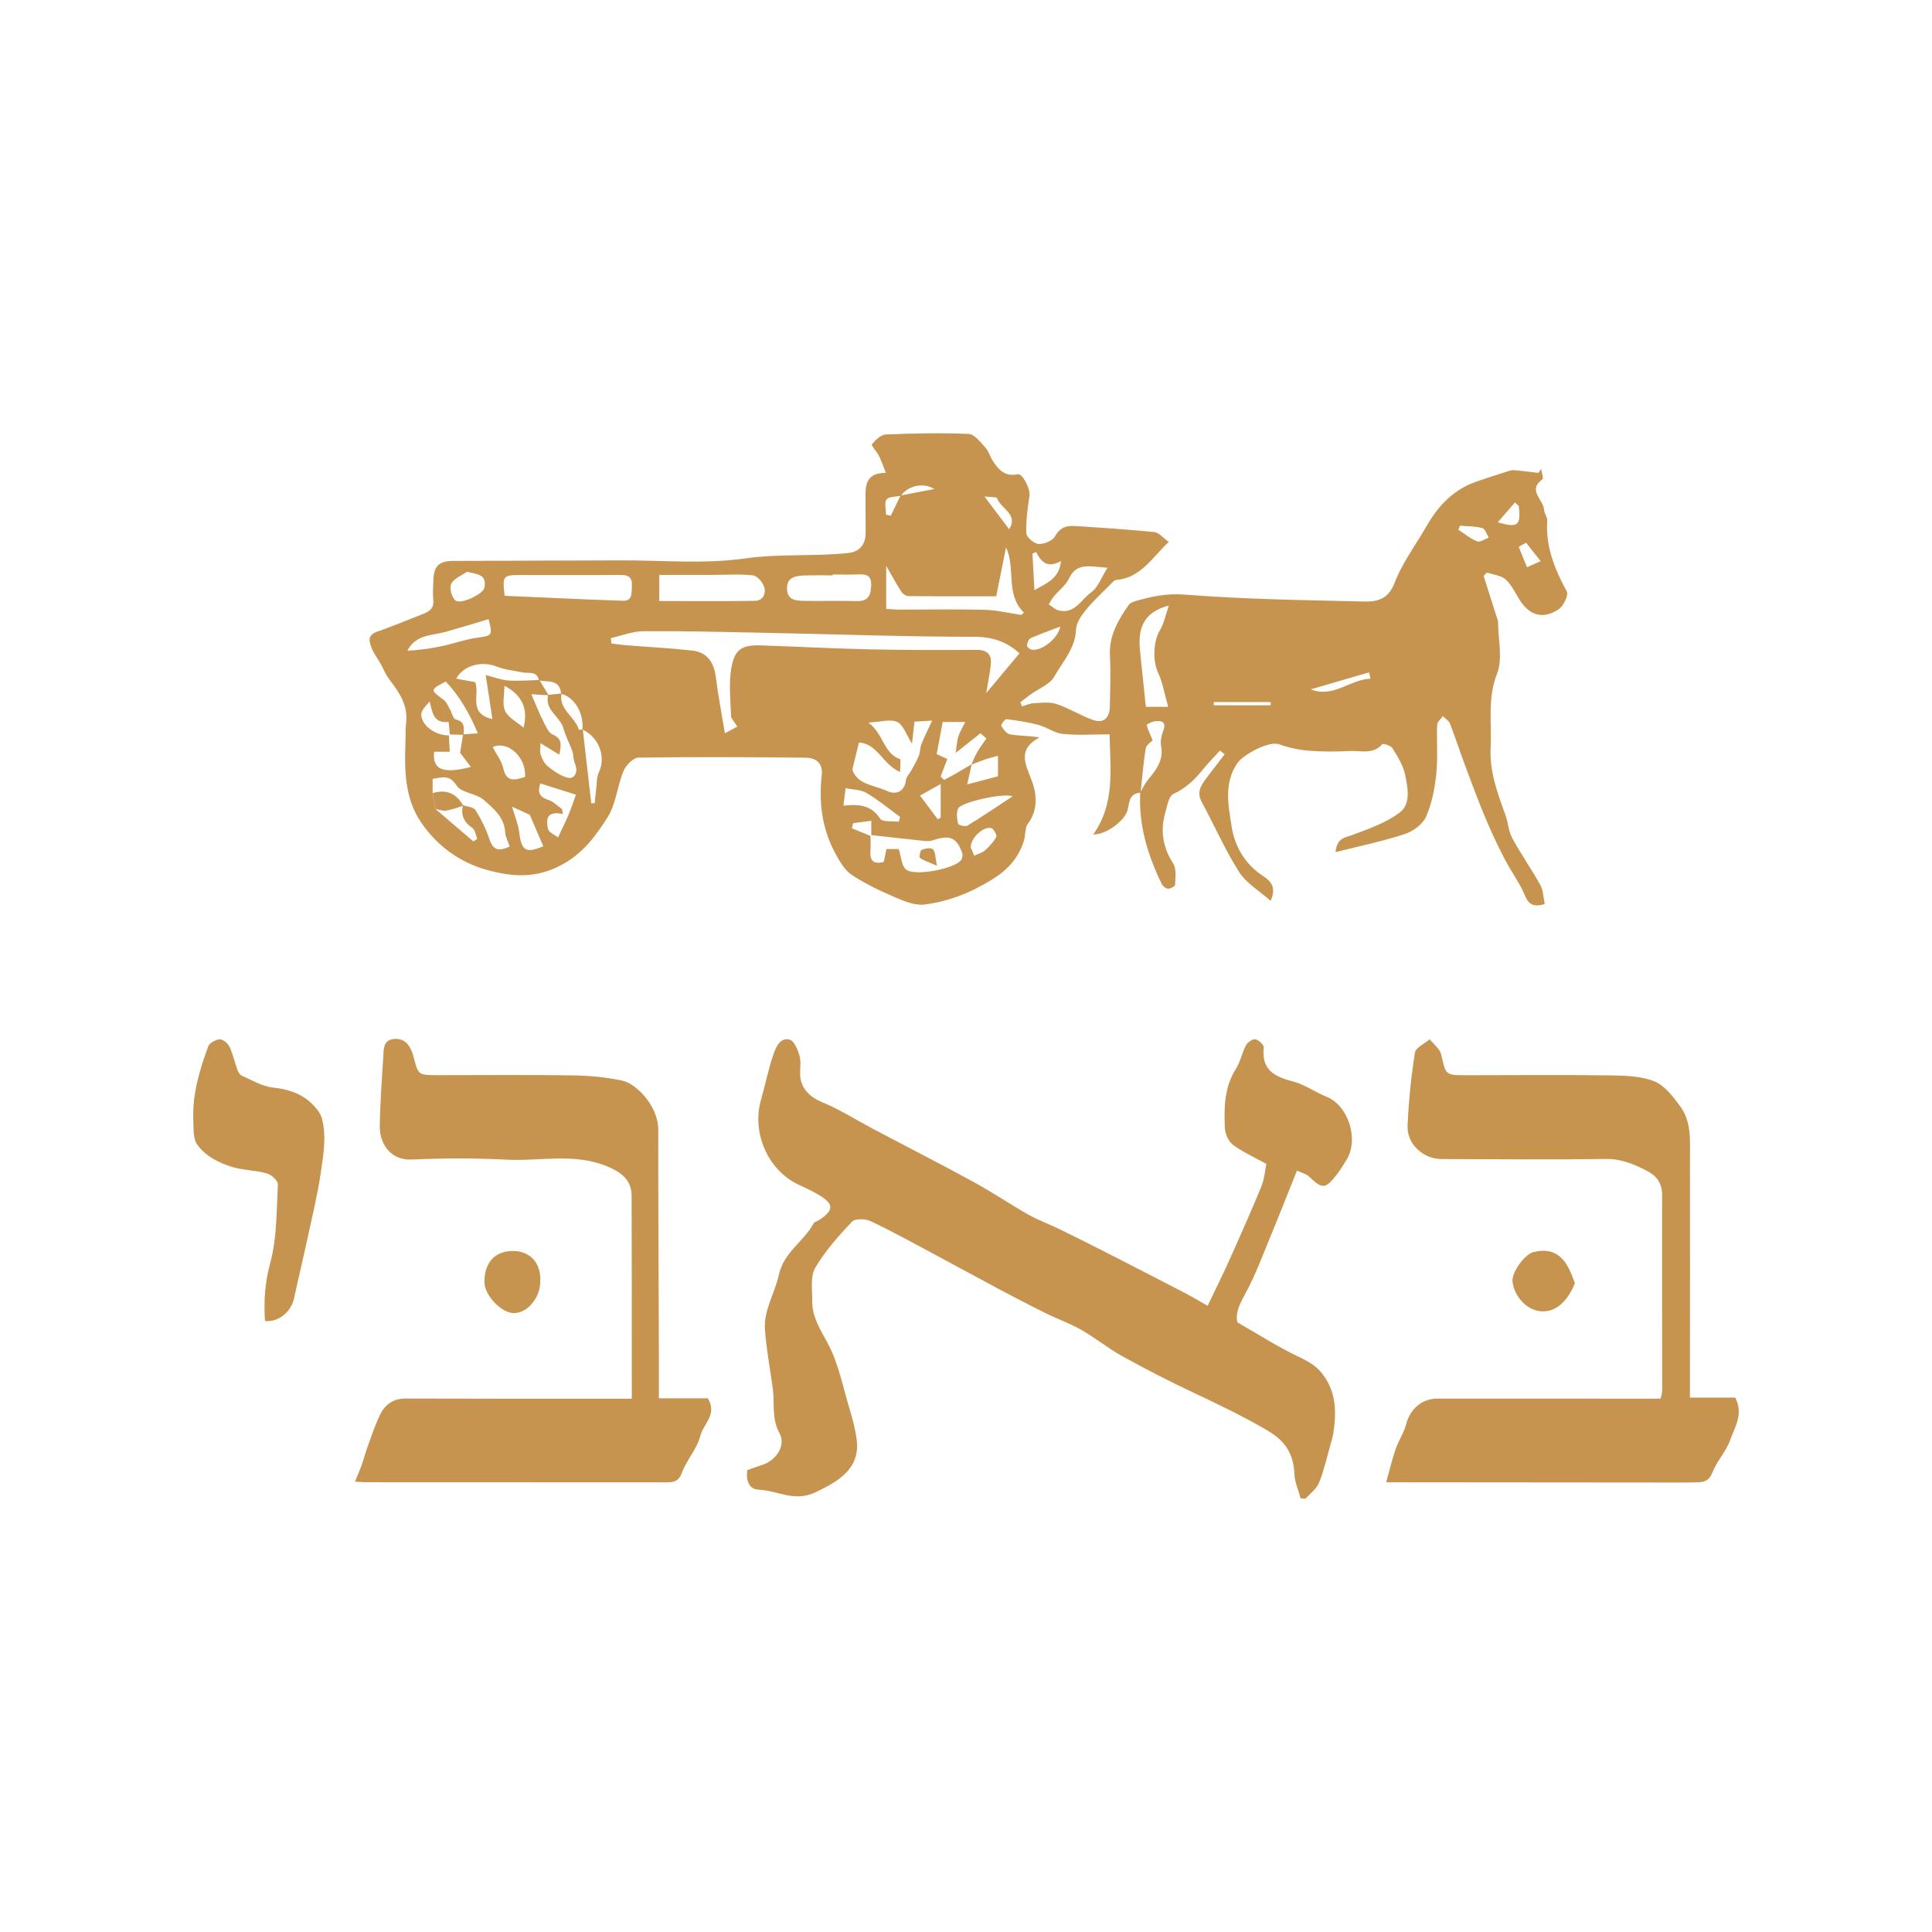
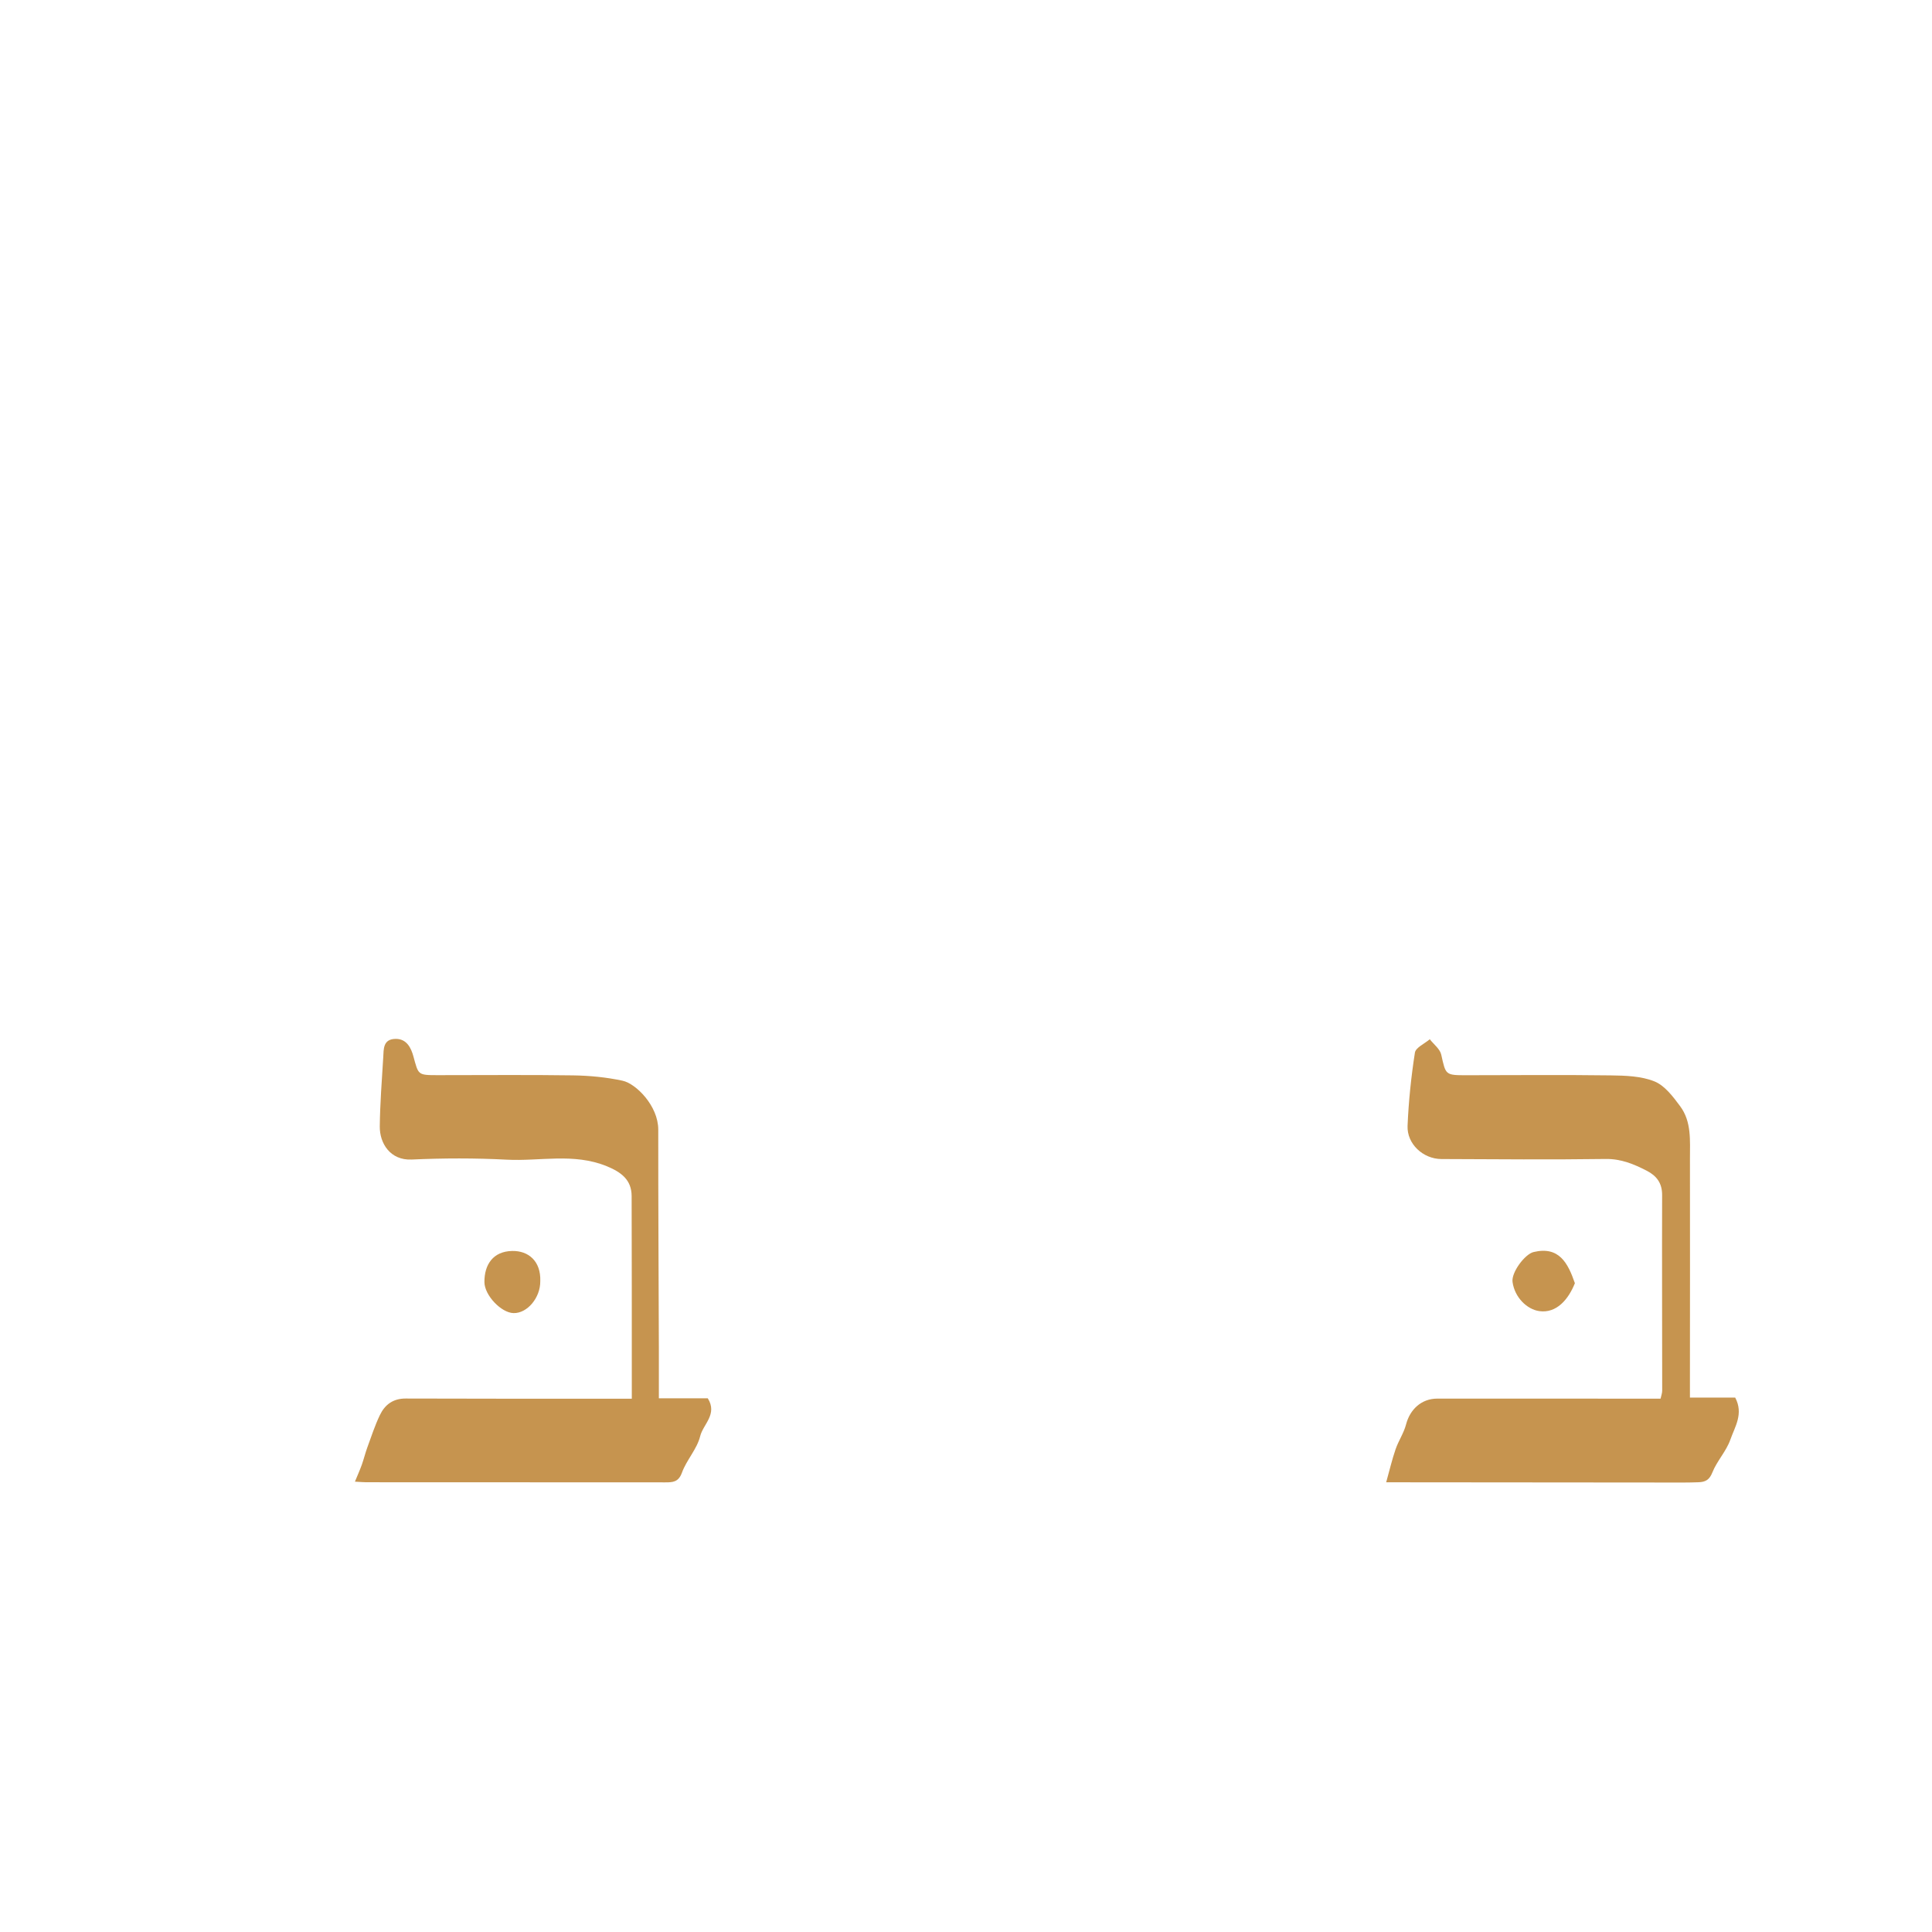
<svg xmlns="http://www.w3.org/2000/svg" id="a" data-name="Layer 1" width="250" height="250" viewBox="0 0 250 250">
  <defs>
    <style>
      .b {
        fill: #c6944f;
      }
    </style>
  </defs>
-   <path class="b" d="m147.583,102.578c-1.653.074-1.394,1.583-1.771,2.518-.453,1.123-2.527,2.874-4.351,2.89,2.842-4.031,2.213-8.386,2.117-12.961-2.117,0-4.107.138-6.064-.055-1.065-.105-2.047-.874-3.115-1.159-1.361-.363-2.767-.581-4.167-.75-.199-.024-.74.737-.665.864.264.446.685,1.024,1.124,1.099,1.211.206,2.46.184,3.819.393-2.907,1.592-1.825,3.407-.983,5.646.601,1.599.846,3.711-.492,5.484-.441.585-.315,1.569-.565,2.332-.705,2.149-2.022,3.632-4.039,4.894-2.77,1.733-5.661,2.879-8.814,3.27-1.194.148-2.559-.405-3.73-.909-1.951-.839-3.908-1.748-5.666-2.922-.941-.628-1.6-1.801-2.163-2.847-1.688-3.137-2.118-6.537-1.726-10.042.182-1.631-.793-2.263-2.093-2.278-7.209-.081-14.42-.115-21.627-.008-.671.01-1.622.994-1.93,1.738-.813,1.96-.968,4.278-2.077,6.009-1.495,2.332-3.072,4.553-5.831,6.077-3.408,1.883-6.585,1.594-9.813.693-3.509-.979-6.483-3.158-8.527-6.221-2.014-3.017-2.105-6.552-1.974-10.066.035-.937-.005-1.881.097-2.81.247-2.266-.948-3.92-2.206-5.586-.466-.618-.757-1.367-1.141-2.048-.368-.652-.837-1.261-1.107-1.95-.314-.798-.625-1.654.63-2.102,2.035-.726,4.035-1.55,6.047-2.339.797-.313,1.387-.734,1.285-1.766-.086-.87-.024-1.757.014-2.635.077-1.801.736-2.439,2.584-2.448,7.209-.033,14.418-.044,21.628-.072,5.392-.021,10.864.502,16.153-.252,4.482-.639,8.917-.221,13.342-.703,1.39-.151,2.198-1.053,2.221-2.489.029-1.757-.044-3.517-.009-5.274.029-1.434.443-2.623,2.63-2.597-.341-.862-.565-1.556-.887-2.202-.271-.545-1.04-1.346-.92-1.493.455-.563,1.166-1.25,1.807-1.277,3.57-.151,7.152-.226,10.72-.072.75.032,1.522,1.068,2.154,1.759.438.479.614,1.187.978,1.746.746,1.146,1.581,2.061,3.212,1.714.659-.14,1.633,1.963,1.526,2.703-.238,1.638-.48,3.301-.413,4.942.021.51,1.009,1.343,1.59,1.374.715.038,1.811-.418,2.128-.998.621-1.132,1.47-1.396,2.541-1.328,3.437.219,6.877.439,10.302.787.596.061,1.128.744,1.875,1.27-2.191,2.059-3.61,4.646-6.796,4.926-.292.026-.576.392-.823.641-1.065,1.076-2.191,2.104-3.14,3.275-.581.716-1.216,1.648-1.247,2.503-.089,2.461-1.736,4.155-2.812,6.079-.58,1.038-2.05,1.575-3.112,2.347-.434.315-.85.655-1.274.984.069.178.139.355.208.533.497-.144.99-.388,1.493-.412.994-.047,2.068-.197,2.974.103,1.62.538,3.101,1.49,4.714,2.06,1.381.488,2.165-.228,2.19-1.788.035-2.168.125-4.343.009-6.505-.14-2.594,1.058-4.627,2.445-6.611.173-.247.564-.389.883-.48,2.062-.589,4.013-1.017,6.322-.836,7.746.61,15.534.72,23.309.895,1.618.036,3.059-.29,3.861-2.383,1.01-2.638,2.781-4.983,4.206-7.463,1.511-2.629,3.516-4.692,6.455-5.691,1.433-.487,2.869-.969,4.316-1.411.31-.095.679-.033,1.016,0,.878.088,1.754.201,2.63.303.118-.172.237-.343.355-.515.064.464.338,1.216.159,1.347-1.972,1.44.137,2.616.209,3.9.028.492.45.981.418,1.453-.225,3.364.97,6.277,2.534,9.159.255.469-.436,1.907-1.067,2.318-2.023,1.318-3.747.796-5.019-1.198-.584-.915-1.05-1.97-1.83-2.673-.593-.534-1.596-.613-2.416-.894-.144.147-.288.294-.431.441.553,1.736,1.107,3.472,1.657,5.209.086.271.213.548.215.823.014,2.227.621,4.697-.139,6.625-1.271,3.225-.656,6.396-.827,9.583-.164,3.066.911,5.906,1.93,8.741.347.965.389,2.071.868,2.95,1.128,2.068,2.497,4.005,3.637,6.068.389.704.386,1.625.566,2.466-1.509.412-2.076.043-2.566-1.131-.692-1.657-1.809-3.13-2.638-4.737-.899-1.743-1.735-3.524-2.493-5.332-.92-2.196-1.749-4.432-2.582-6.664-.682-1.828-1.281-3.687-1.987-5.504-.148-.38-.606-.64-.921-.955-.256.374-.719.74-.734,1.123-.081,2.106.111,4.233-.108,6.319-.199,1.892-.567,3.846-1.327,5.567-.434.984-1.688,1.897-2.767,2.251-2.831.928-5.769,1.533-8.948,2.338.193-1.866,1.194-1.856,2.15-2.212,2.138-.795,4.394-1.58,6.176-2.931,1.46-1.107,1.019-3.253.669-4.925-.251-1.199-.976-2.327-1.636-3.396-.205-.332-1.19-.633-1.309-.499-1.226,1.384-2.826.792-4.261.873-1.752.099-3.523.101-5.271-.043-1.284-.106-2.588-.385-3.8-.819-1.394-.499-4.717,1.405-5.401,2.404-1.824,2.664-1.171,5.541-.767,8.204.348,2.297,1.501,4.567,3.623,6.116.929.678,2.423,1.34,1.428,3.527-1.475-1.312-3.159-2.286-4.084-3.743-1.825-2.873-3.19-6.035-4.825-9.034-.714-1.309-.072-2.21.64-3.153.767-1.016,1.55-2.021,2.326-3.03-.201-.162-.402-.323-.602-.485-.734.804-1.513,1.572-2.192,2.42-1.066,1.332-2.217,2.446-3.838,3.19-.623.286-.83,1.636-1.082,2.541-.642,2.31-.25,4.429,1.063,6.49.436.684.263,1.796.235,2.708-.006.2-.587.542-.891.529-.298-.013-.709-.332-.849-.624-1.796-3.738-3.012-7.621-2.769-11.842.321-.538.585-1.122.978-1.599,1.059-1.284,2.065-2.535,1.721-4.396-.11-.594.012-1.3.239-1.871.514-1.293-.144-1.468-1.147-1.318-.353.052-.982.403-.962.473.177.637.469,1.242.774,1.967-.224.25-.825.612-.897,1.059-.307,1.896-.457,3.817-.664,5.729Zm-31.01-38.425c-.641.141-1.553.08-1.849.478-.322.433-.073,1.292-.073,1.965.204.047.407.093.611.14.425-.873.85-1.747,1.275-2.62,1.458-.28,2.915-.56,4.373-.84-1.529-.937-3.493-.35-4.337.878Zm-43.97,25.637c-.13-1.93-1.693-1.51-2.859-1.742-.246-1.27-1.295-.883-2.099-1.038-1.153-.222-2.353-.354-3.432-.779-1.864-.735-4.254-.143-5.173,1.586.872.162,1.703.316,2.45.455.63,1.676-.973,4.006,2.229,4.788-.301-1.977-.602-3.955-.869-5.705,1.116.278,2.014.636,2.933.699,1.329.092,2.673-.03,4.011-.059.4.659.8,1.318,1.2,1.977-.596-.038-1.192-.076-2.239-.142.606,1.393,1.005,2.431,1.505,3.417.335.66.681,1.557,1.255,1.801,1.2.51,1.148,1.242.86,2.607-.868-.53-1.547-.945-2.436-1.488,0,.525-.119,1.055.03,1.496.186.551.487,1.161.927,1.507.763.601,1.618,1.216,2.532,1.459.963.256,1.428-.809.97-1.823-.227-.502-.169-1.125-.353-1.654-.337-.967-.863-1.878-1.121-2.862-.414-1.581-2.502-2.384-1.99-4.376.572-.058,1.144-.115,1.716-.173-.349,2.096,1.771,3.013,2.27,4.708.005.018.319-.055.489-.086.367,3.191.733,6.381,1.1,9.572.148,0,.296,0,.443,0,.062-.596.113-1.193.189-1.788.096-.744.044-1.565.351-2.212.947-1.998.045-4.503-2.119-5.537.176-2.162-1.068-4.235-2.77-4.609Zm-14.517,5.365c.038.706.076,1.412.114,2.118h-2.021c-.271,2.277,1.102,2.929,4.748,1.964-.54-.712-.963-1.269-1.385-1.826l.379-2.383c.506-.036,1.012-.072,1.92-.137-1.112-2.598-2.356-4.812-4.163-6.704-2.052,1.09-2.036,1.067-.273,2.365.354.26.548.752.783,1.157.275.473.436,1.312.782,1.39,1.272.285,1.059,1.139,1.01,1.991-.588-.018-1.176-.036-1.763-.053-.052-.506-.105-1.013-.168-1.624-1.973.22-2.103-1.216-2.446-2.645-.522.587-1.152,1.221-1.094,1.784.151,1.461,1.918,2.625,3.578,2.605Zm-1.738,9.53c1.637,1.399,3.274,2.798,4.912,4.197.167-.114.334-.228.501-.342-.206-.482-.279-1.161-.644-1.409-1.101-.747-1.512-1.667-1.206-2.938.553.198,1.366.233,1.609.623.731,1.173,1.38,2.44,1.801,3.753.522,1.63,1.412,1.538,2.635.969-.223-.667-.552-1.238-.583-1.824-.104-1.966-1.53-3.111-2.78-4.21-.976-.858-2.891-.891-3.51-1.855-.97-1.511-1.902-1.018-3.103-.865,0,.689,0,1.266,0,1.843.123.686.245,1.372.368,2.057Zm69.381-5.788c-.186.845-.372,1.691-.573,2.605,1.247-.328,2.563-.674,3.984-1.048v-2.661c-.653.183-1.134.295-1.599.453-.626.214-1.24.464-1.86.698.26-.553.481-1.128.789-1.653.351-.599.779-1.153,1.173-1.727-.258-.229-.515-.457-.773-.686-.929.738-1.858,1.477-3.202,2.546.15-1.002.166-1.591.339-2.129.185-.574.52-1.099.901-1.871h-2.925c-.276,1.475-.526,2.812-.777,4.155.583.269,1.077.497,1.379.637-.323.842-.596,1.556-.869,2.269.152.144.304.289.456.433.477-.257.959-.505,1.429-.774.714-.409,1.419-.832,2.128-1.248Zm-12.984,9.165v-1.85c-.956.124-1.658.216-2.359.307-.05.22-.101.44-.151.661.803.327,1.605.654,2.408.981,0,.64.048,1.284-.007,1.919-.116,1.34.437,1.793,1.719,1.449.126-.588.242-1.126.357-1.659h1.585c.326,1.005.353,2.124.924,2.627,1.056.931,6.196-.045,7.122-1.173.183-.223.262-.689.163-.962-.725-2.018-1.617-2.369-3.815-1.622-.319.108-.696.116-1.037.08-2.304-.239-4.606-.502-6.908-.758Zm-17.337-14.041c-.373-.618-.8-1.004-.814-1.404-.069-2.046-.3-4.141.036-6.133.418-2.479,1.375-3.048,3.816-2.97,4.671.149,9.339.407,14.01.509,4.625.101,9.254.105,13.88.067,1.49-.012,2.024.652,1.866,2.003-.133,1.144-.366,2.277-.585,3.595,1.517-1.812,2.883-3.445,4.303-5.141-1.558-1.448-3.402-2.147-5.869-2.148-9.12-.004-18.239-.337-27.359-.523-5.153-.105-10.307-.235-15.459-.199-1.399.01-2.794.58-4.191.894.027.233.054.465.08.698.653.078,1.304.178,1.959.23,2.834.226,5.676.364,8.5.68,1.888.211,2.811,1.509,3.049,3.442.291,2.361.751,4.702,1.172,7.261.649-.349,1.075-.578,1.605-.862Zm-30.108-16.927c5.074.221,10.183.475,15.295.644,1.299.043,1.12-1.051,1.171-1.926.063-1.073-.412-1.421-1.454-1.413-4.332.034-8.664.003-12.996.01-2.247.004-2.319.105-2.017,2.686Zm44.997,22.471c.577,1.962,2.845,2.028,4.539,2.809,1.008.465,2.212.171,2.39-1.426.048-.43.461-.815.686-1.232.342-.63.717-1.25.982-1.913.19-.474.151-1.04.338-1.515.356-.903.802-1.77,1.391-3.041-1.223.072-1.771.104-2.294.134-.112,1.011-.204,1.849-.315,2.846-.749-1.167-1.126-2.439-1.92-2.807-.885-.41-2.151.002-3.72.079,2.013,1.526,1.952,3.997,4.08,4.724.148.051.019.912.019,1.659-2.244-.9-2.897-3.674-5.327-3.8-.285,1.169-.538,2.202-.85,3.483Zm-24.985-21.794c4.213,0,8.282.037,12.35-.024,1.116-.017,1.506-.962,1.2-1.86-.204-.597-.902-1.383-1.446-1.44-1.732-.181-3.495-.057-5.246-.055-2.254.002-4.508,0-6.858,0v3.379Zm46.845,1.8c.113-.096.227-.192.34-.288-2.445-2.415-1.034-5.702-2.314-8.457-.414,2.063-.829,4.126-1.273,6.335-3.795,0-7.583.014-11.371-.026-.314-.003-.734-.302-.917-.585-.632-.977-1.181-2.008-1.946-3.34v5.581c.629.033,1.256.092,1.884.093,3.623.006,7.249-.071,10.869.026,1.58.042,3.151.429,4.726.66Zm-24.411-5.229c0,.038,0,.076,0,.114-1.224,0-2.449-.039-3.671.011-1.135.046-2.283.214-2.235,1.752.045,1.443,1.162,1.517,2.21,1.532,2.272.032,4.546-.034,6.817.028,1.523.042,1.829-.794,1.865-2.074.04-1.427-.839-1.407-1.841-1.372-1.047.036-2.097.008-3.146.008Zm43.507,4.013c-3.422.889-4.01,3.11-3.739,5.813.242,2.408.5,4.814.759,7.293h2.888c-.471-1.656-.701-3.151-1.321-4.462-.681-1.438-.624-3.989.239-5.416.55-.909.754-2.027,1.174-3.228Zm-7.937-4.89c-2.278-.144-4-.745-5.007,1.429-.394.851-1.267,1.475-1.893,2.227-.275.33-.478.72-.713,1.083.415.263.798.648,1.251.769,2.105.566,2.951-1.41,4.255-2.335.862-.612,1.272-1.859,2.107-3.173Zm-80.096,6.655c-1.912.568-3.713,1.125-5.526,1.634-1.787.502-3.885.311-4.977,2.44,1.554-.06,3.064-.287,4.555-.606,1.478-.316,2.919-.853,4.409-1.057,2.023-.277,2.104-.284,1.539-2.411Zm6.687,21.252c-.172.692-.522,1.644,1.071,2.146.64.202,1.164.768,1.741,1.169.042.217.085.434.127.651-2.238-.48-2.165.806-1.933,1.928.092.442.857.745,1.299,1.098.586-1.26,1.013-2.104,1.374-2.974.358-.864.65-1.756.942-2.558-1.679-.53-3.049-.963-4.623-1.46Zm61.134,1.663c-1.352-.45-6.683.799-7.053,1.574-.262.55-.156,1.34-.012,1.978.041.179.931.417,1.203.252,1.894-1.151,3.728-2.402,5.861-3.804Zm-14.744,3.3c.059-.208.117-.415.176-.623-1.438-1.047-2.814-2.2-4.34-3.098-.763-.449-1.799-.432-2.712-.625-.086.689-.171,1.379-.282,2.268,2.107-.248,3.648-.027,4.76,1.689.296.456,1.572.277,2.398.389Zm-55.872-32.352c-.709.506-1.703.874-2.036,1.563-.26.538.062,1.782.551,2.158.722.555,3.571-.857,3.729-1.602.373-1.759-.782-1.758-2.243-2.118Zm9.884,35.523c-.591-1.369-1.126-2.61-1.755-4.068-.444-.204-1.187-.547-2.295-1.057.376,1.295.798,2.265.921,3.271.301,2.469.843,2.801,3.129,1.854Zm-2.363-8.966c.174-2.592-2.294-4.777-4.193-3.857.469.899,1.153,1.75,1.363,2.706.437,1.99,1.607,1.483,2.83,1.151Zm69.342-27.949c-1.678.972-2.546.195-3.207-1.153-.161.066-.322.132-.482.197.079,1.469.157,2.939.253,4.729,1.619-.936,3.229-1.481,3.436-3.773Zm-69.544,21.558c.629-2.394-.167-4.22-2.469-5.404,0,1.169-.318,2.38.089,3.254.412.884,1.541,1.433,2.38,2.15Zm109.594-6.325l-.183-.818-7.548,2.194c2.967,1.171,5.064-1.293,7.731-1.375Zm-51.727,21.822c.073.173.263.625.453,1.077.471-.223,1.02-.359,1.396-.69.567-.5,1.113-1.085,1.458-1.744.116-.222-.332-1.041-.652-1.132-.951-.272-2.639,1.197-2.656,2.49Zm38.81-18.379v-.418h-7.355v.418h7.355Zm-27.221-10.188c-1.348.515-2.628.96-3.861,1.512-.252.113-.402.614-.446.956-.019.148.326.451.548.503,1.253.293,3.458-1.384,3.759-2.971Zm-15.474,20.37c-1.077.602-1.839,1.028-2.677,1.497.876,1.171,1.587,2.12,2.297,3.07.127-.07.253-.14.38-.209v-4.358Zm67.193-33.423c-.069.173-.137.347-.206.52.804.522,1.56,1.162,2.433,1.51.377.15.995-.304,1.503-.484-.277-.433-.479-1.144-.847-1.243-.921-.249-1.917-.221-2.883-.304Zm8.566,2.206c-.322.173-.644.347-.967.52l1.075,2.648c.59-.261,1.179-.521,1.769-.782-.626-.795-1.252-1.59-1.878-2.386Zm-66.9-1.746c1.232-1.958-1.079-2.653-1.549-3.995-.079-.226-.993-.16-1.641-.244,1.165,1.549,2.135,2.838,3.19,4.239Zm65.947-3.022c-.165-.149-.329-.298-.494-.447-.711.82-1.421,1.639-2.226,2.568,2.623.767,3.006.419,2.72-2.122Z" />
-   <path class="b" d="m168.299,193.879c-.281-1.048-.757-2.087-.804-3.146-.115-2.596-1.145-4.256-3.514-5.644-3.163-1.854-6.434-3.409-9.732-4.966-3.062-1.445-6.078-3-9.04-4.64-1.826-1.01-3.466-2.353-5.278-3.392-1.441-.826-3.034-1.383-4.528-2.121-2.025-1-4.031-2.039-6.025-3.098-2.785-1.479-5.547-3.003-8.329-4.488-2.786-1.488-5.552-3.021-8.403-4.376-.668-.318-2.004-.344-2.407.084-1.743,1.854-3.485,3.791-4.753,5.974-.65,1.12-.37,2.82-.388,4.259-.026,2.08,1.045,3.698,2.012,5.501,1.387,2.583,1.959,5.61,2.818,8.465.391,1.3.746,2.629.924,3.971.499,3.761-2.333,5.415-5.297,6.828-2.792,1.331-4.933-.224-7.36-.322-1.216-.049-1.679-1.03-1.504-2.526.626-.222,1.267-.472,1.922-.677,1.826-.57,3.13-2.509,2.248-4.117-1.049-1.914-.596-3.847-.859-5.762-.35-2.543-.83-5.076-1.016-7.631-.184-2.526,1.286-4.727,1.795-7.077.648-2.99,3.248-4.3,4.493-6.67.107-.204.465-.269.694-.418,1.994-1.301,1.976-2.115-.118-3.333-.811-.472-1.672-.86-2.522-1.26-3.961-1.86-6.089-6.72-4.849-11.005.566-1.956.939-3.975,1.619-5.888.316-.89.84-2.228,2.106-1.865.583.167,1.033,1.306,1.254,2.087.216.762.049,1.629.079,2.449.064,1.777,1.271,2.905,2.918,3.581,2.112.867,4.069,2.11,6.093,3.191.572.305,1.145.609,1.719.911,3.971,2.092,7.968,4.135,11.902,6.293,2.345,1.286,4.564,2.8,6.893,4.116,1.291.729,2.706,1.237,4.043,1.889,2.121,1.034,4.231,2.093,6.333,3.165,3.307,1.688,6.608,3.388,9.903,5.1.918.477,1.804,1.015,2.925,1.649.984-2.057,1.886-3.848,2.706-5.676,1.452-3.238,2.901-6.478,4.246-9.761.413-1.009.483-2.16.642-2.921-1.699-.946-3.124-1.571-4.329-2.484-.574-.435-.993-1.408-1.03-2.159-.129-2.655-.071-5.297,1.441-7.693.579-.917.779-2.066,1.298-3.031.206-.385.862-.832,1.211-.76.433.09,1.116.729,1.078,1.062-.318,2.835,1.312,3.755,3.699,4.364,1.551.396,2.936,1.405,4.444,2.018,2.817,1.145,4.217,5.537,2.545,8.189-.4.634-.786,1.283-1.243,1.874-1.466,1.897-1.881,1.896-3.582.255-.347-.335-.901-.455-1.565-.773-1.146,2.858-2.171,5.486-3.253,8.09-1.115,2.685-2.106,5.445-3.506,7.977-.734,1.328-1.231,2.468-.949,3.571,2.737,1.57,5.167,3.137,7.756,4.372,1.232.588,2.324,1.131,3.19,2.226,1.836,2.322,1.885,4.937,1.482,7.659-.076.511-.227,1.013-.369,1.511-.473,1.665-.844,3.372-1.486,4.969-.321.798-1.147,1.394-1.744,2.081l-.645-.053Z" />
  <path class="b" d="m81.755,180.991c0-1.037,0-1.845,0-2.654-.004-7.856.006-15.711-.022-23.567-.008-2.091-1.33-3.093-3.243-3.871-4.262-1.734-8.62-.613-12.92-.838-4.093-.214-8.211-.203-12.306-.017-2.768.126-4.147-2.105-4.121-4.287.035-2.972.264-5.942.446-8.911.066-1.081-.046-2.38,1.585-2.414,1.478-.032,2.036,1.232,2.317,2.254.658,2.39.536,2.437,3.084,2.44,5.862.006,11.725-.06,17.586.028,2.141.032,4.314.241,6.402.692,1.725.372,4.617,3.242,4.615,6.332-.007,9.438.049,18.875.078,28.313.006,2.096,0,4.191,0,6.446h6.328c1.296,2.066-.6,3.354-.984,4.913-.409,1.662-1.762,3.07-2.359,4.714-.446,1.229-1.197,1.253-2.155,1.253-6.038-.003-12.076-.006-18.114-.007-6.859-.002-13.717-.003-20.576-.007-.344,0-.687-.034-1.469-.076.354-.863.652-1.52.893-2.196.264-.74.446-1.509.716-2.246.514-1.405.978-2.838,1.625-4.182.643-1.335,1.699-2.14,3.33-2.133,9.086.035,18.173.021,27.259.024.581,0,1.162,0,2.002,0Z" />
  <path class="b" d="m218.677,180.844h5.855c1.119,2.096-.049,3.792-.624,5.441-.525,1.505-1.739,2.761-2.33,4.254-.39.984-.929,1.234-1.801,1.263-.644.022-1.289.038-1.933.038-12.187-.009-24.375-.02-36.562-.031-.521,0-1.042,0-1.911,0,.437-1.56.759-2.945,1.219-4.282.377-1.095,1.065-2.095,1.353-3.205.509-1.96,2.002-3.34,4.031-3.342,9.023-.009,18.047.004,27.07.008.584,0,1.168,0,1.832,0,.081-.384.211-.71.211-1.035,0-8.437-.036-16.875-.009-25.312.005-1.545-.708-2.487-1.987-3.146-1.668-.859-3.316-1.55-5.31-1.523-7.088.097-14.179.041-21.269.008-2.365-.011-4.472-1.956-4.373-4.303.134-3.165.462-6.334.95-9.463.103-.662,1.256-1.16,1.925-1.734.512.66,1.317,1.255,1.482,1.992.593,2.648.512,2.665,3.316,2.663,6.211-.005,12.422-.062,18.632.021,1.901.025,3.939.087,5.65.781,1.331.54,2.403,1.976,3.321,3.213,1.488,2.004,1.261,4.453,1.265,6.788.018,9.668.001,19.336-.003,29.003,0,.57,0,1.14,0,1.904Z" />
-   <path class="b" d="m34.288,170.939c-.168-2.587-.012-4.948.675-7.483.881-3.254.817-6.776.994-10.191.024-.467-.828-1.257-1.41-1.422-1.438-.408-2.998-.393-4.428-.819-1.777-.53-3.523-1.406-4.601-2.919-.557-.782-.455-2.091-.502-3.168-.147-3.32.804-6.448,1.917-9.514.165-.454.958-.895,1.488-.932.411-.028,1.054.496,1.262.932.454.95.676,2.009,1.038,3.007.104.288.306.648.558.758,1.311.573,2.62,1.386,3.992,1.533,2.365.254,4.337.99,5.795,2.897.254.332.491.72.594,1.119.614,2.378.177,4.766-.167,7.109-.413,2.807-1.093,5.577-1.692,8.355-.562,2.605-1.189,5.195-1.75,7.8-.37,1.719-1.959,3.102-3.763,2.94Z" />
  <path class="b" d="m203.79,166.047c-.844,2.111-2.381,3.916-4.592,3.613-1.599-.22-3.198-1.762-3.476-3.776-.17-1.234,1.597-3.6,2.72-3.869,3.297-.791,4.448,1.417,5.348,4.032Z" />
  <path class="b" d="m69.911,165.782c.024,2.143-1.684,4.18-3.465,4.133-1.597-.042-3.752-2.309-3.762-4.014-.014-2.288,1.14-3.975,3.584-4.026,2.11-.045,3.733,1.311,3.644,3.908Z" />
-   <path class="b" d="m59.95,104.261c-.727.219-1.442.51-2.185.628-.45.071-.943-.126-1.417-.204-.123-.686-.246-1.372-.369-2.057,1.769-.539,3.08.036,3.971,1.633Z" />
-   <path class="b" d="m121.244,112.029c-1.093-.477-1.708-.663-2.202-1.018-.128-.092.022-.959.22-1.04.448-.183,1.234-.315,1.465-.072.33.347.288,1.049.517,2.129Z" />
</svg>